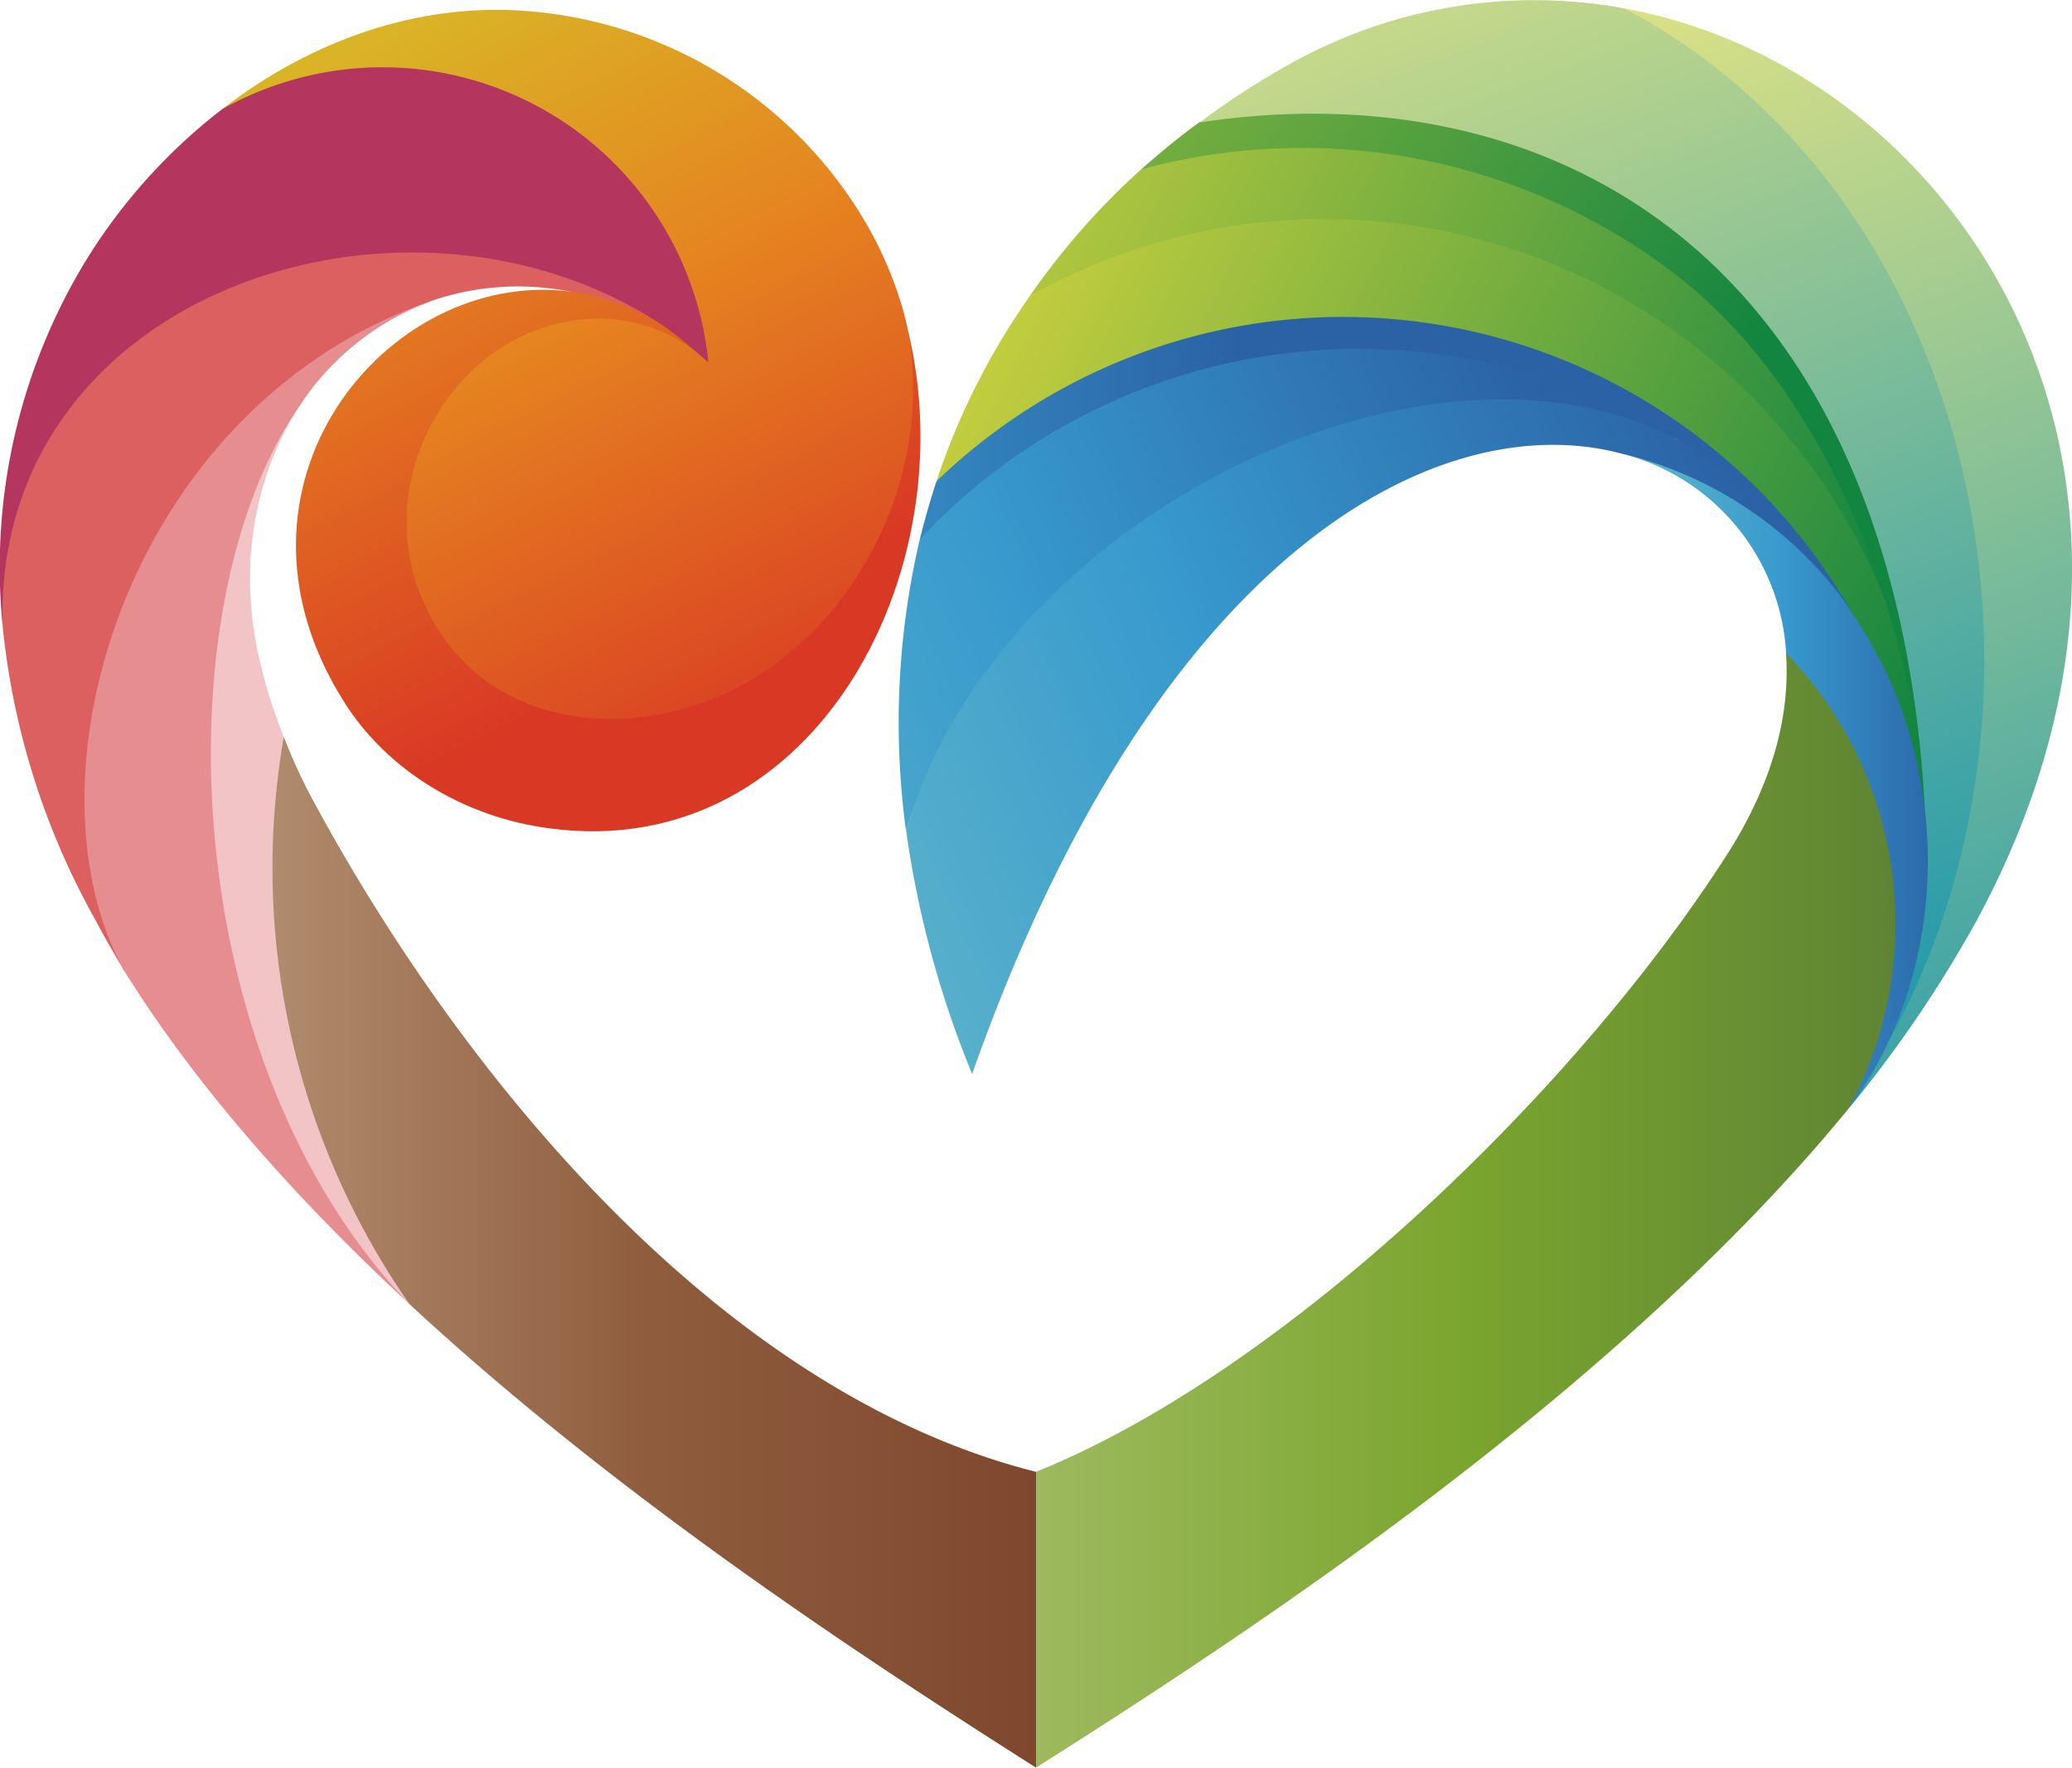
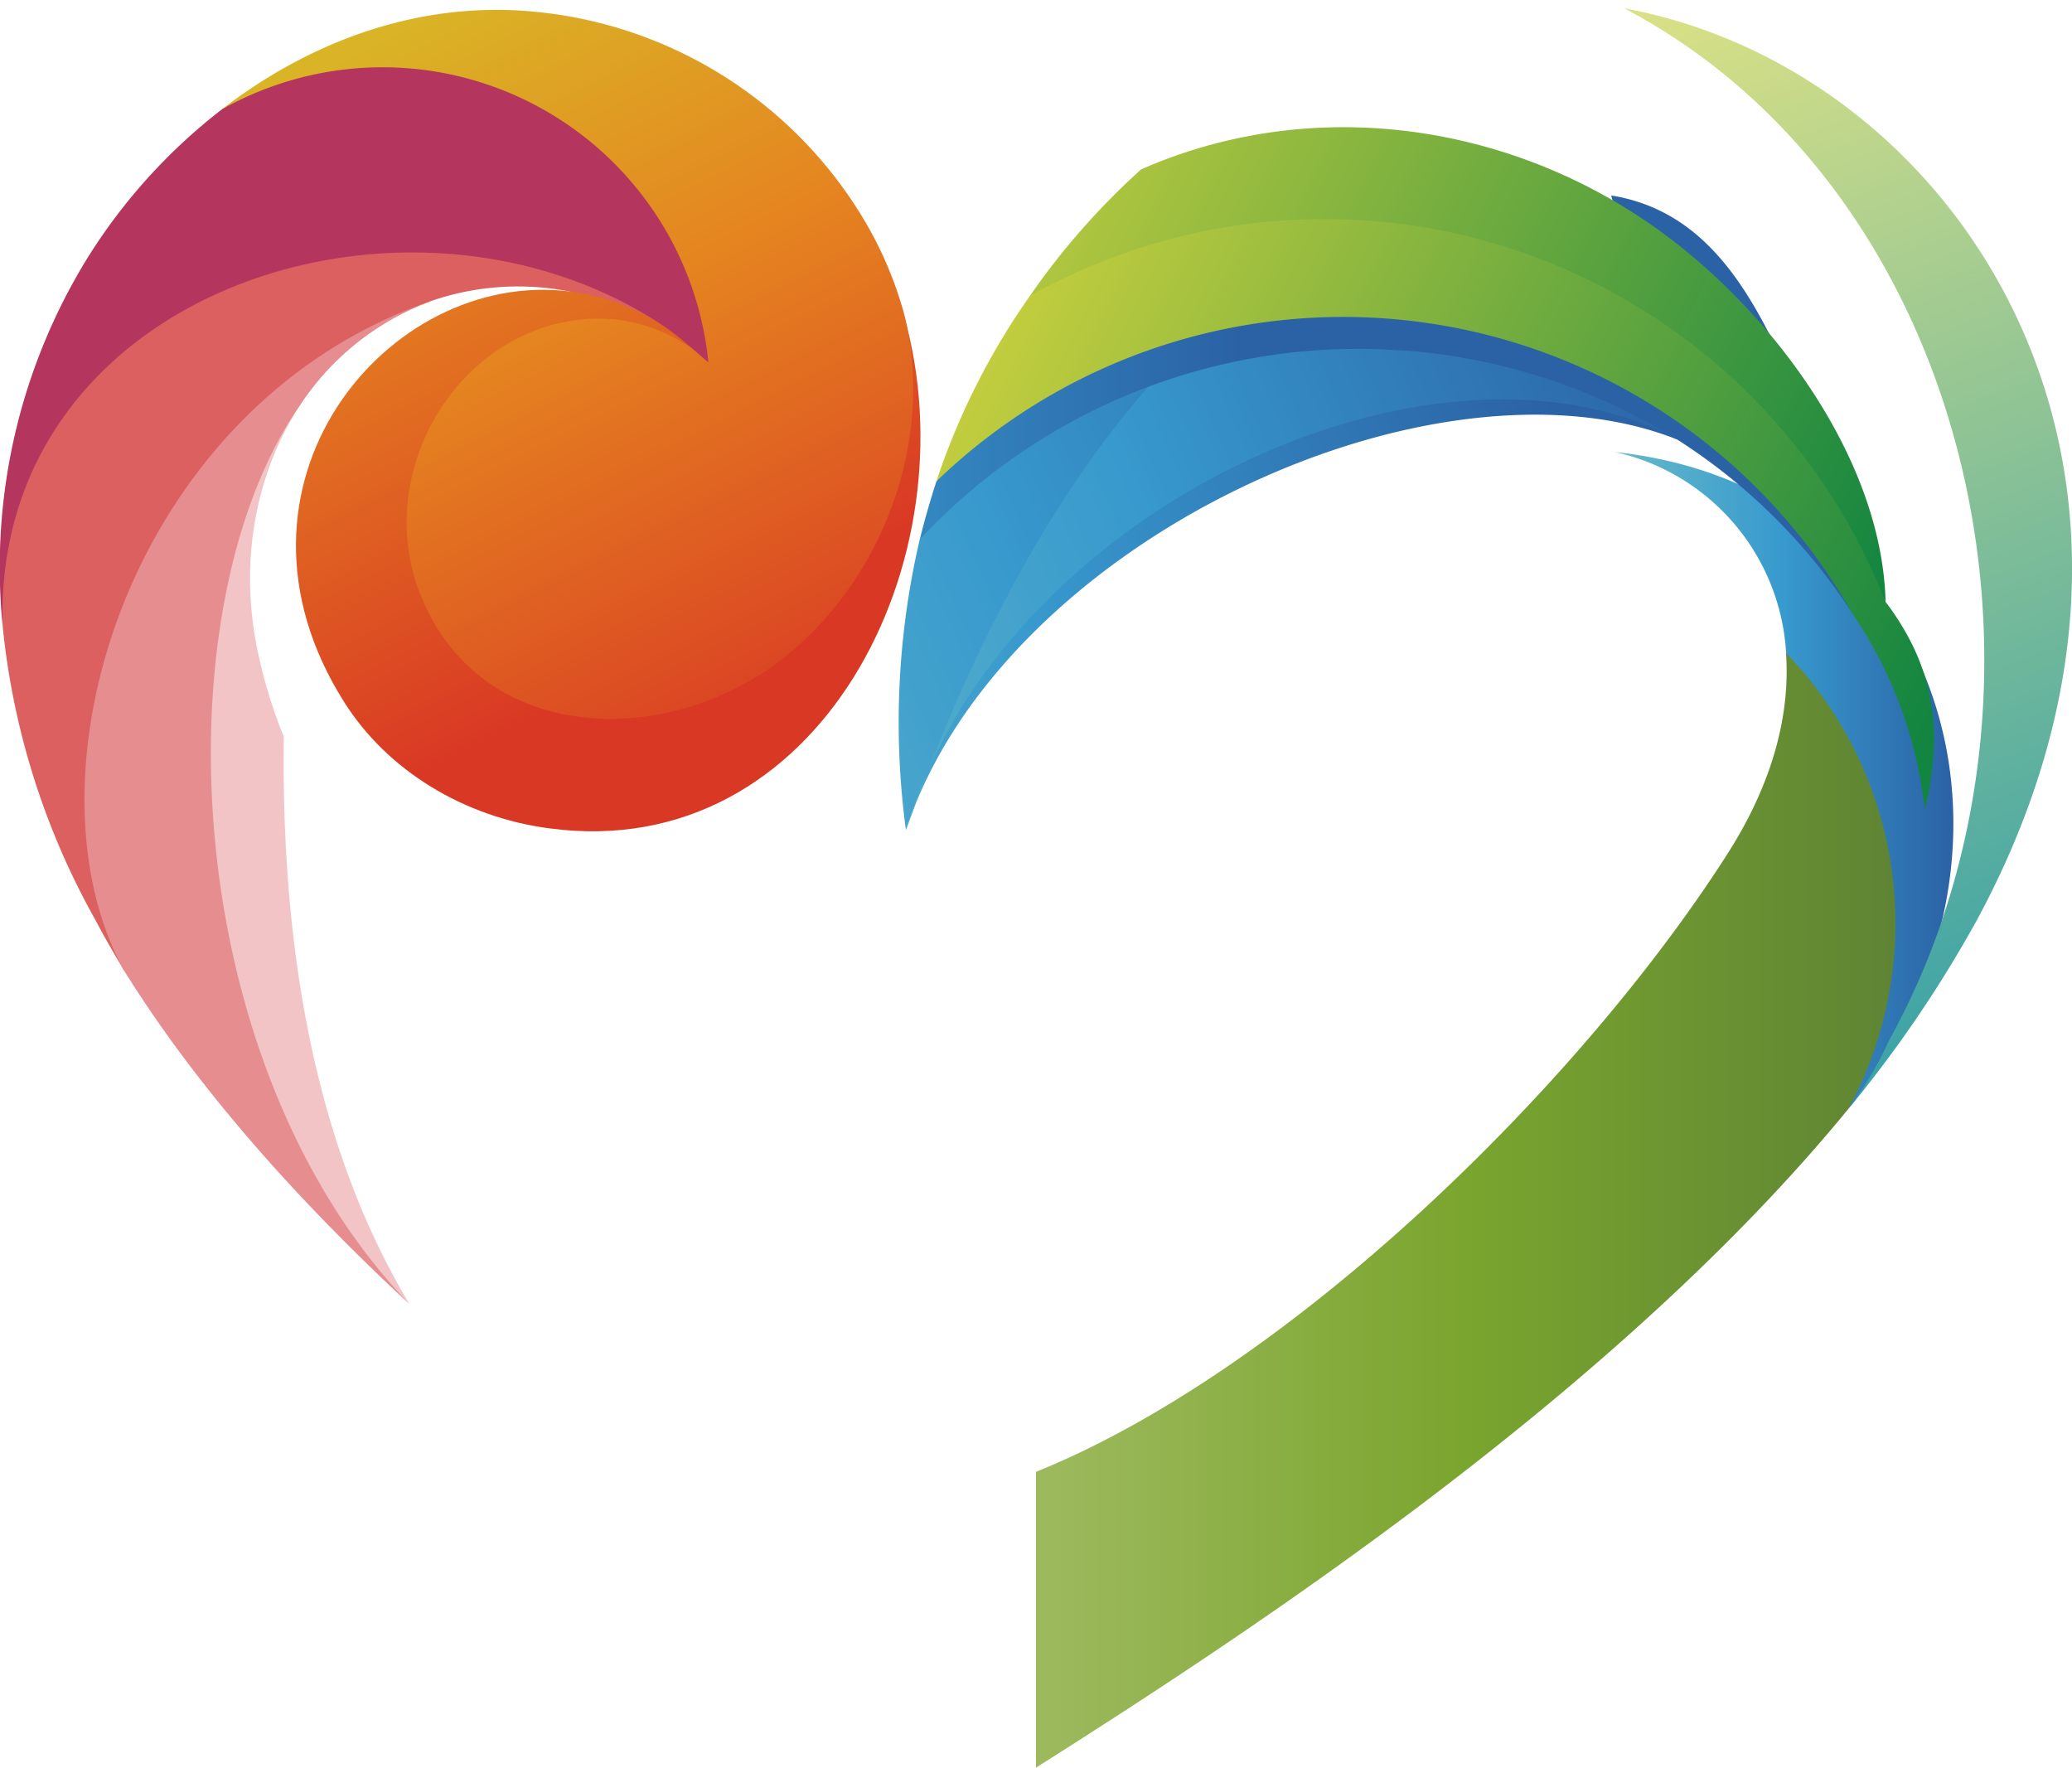
<svg xmlns="http://www.w3.org/2000/svg" xmlns:xlink="http://www.w3.org/1999/xlink" viewBox="0 0 282.24 240.76">
  <defs>
    <style>.cls-1{fill:#f2c4c5;}.cls-1,.cls-10,.cls-11,.cls-12,.cls-13,.cls-14,.cls-15,.cls-16,.cls-17,.cls-2,.cls-3,.cls-4,.cls-5,.cls-6,.cls-7,.cls-8,.cls-9{fill-rule:evenodd;}.cls-2{fill:url(#linear-gradient);}.cls-3{fill:url(#群葉_4);}.cls-4{fill:url(#アーストーン_17);}.cls-5{fill:url(#linear-gradient-2);}.cls-6{fill:#e58d8f;}.cls-7{fill:#dc6060;}.cls-8{fill:url(#linear-gradient-3);}.cls-9{fill:#b4355d;}.cls-10{fill:url(#linear-gradient-4);}.cls-11{fill:url(#linear-gradient-5);}.cls-12{fill:url(#linear-gradient-6);}.cls-13{fill:url(#linear-gradient-7);}.cls-14{fill:url(#linear-gradient-8);}.cls-15{fill:url(#linear-gradient-9);}.cls-16{fill:url(#linear-gradient-10);}.cls-17{fill:url(#linear-gradient-11);}</style>
    <linearGradient id="linear-gradient" x1="219.98" y1="106.29" x2="266.08" y2="106.29" gradientUnits="userSpaceOnUse">
      <stop offset="0" stop-color="#65baca" />
      <stop offset="0.5" stop-color="#3799cd" />
      <stop offset="1" stop-color="#2b62a5" />
    </linearGradient>
    <linearGradient id="群葉_4" x1="141.12" y1="164.85" x2="258.18" y2="164.85" gradientUnits="userSpaceOnUse">
      <stop offset="0.01" stop-color="#9db95d" />
      <stop offset="0.5" stop-color="#7aa52e" />
      <stop offset="1" stop-color="#5f8434" />
    </linearGradient>
    <linearGradient id="アーストーン_17" x1="37.12" y1="170.56" x2="141.12" y2="170.56" gradientUnits="userSpaceOnUse">
      <stop offset="0" stop-color="#b08b6d" />
      <stop offset="0.5" stop-color="#8f5c3d" />
      <stop offset="1" stop-color="#7f482e" />
    </linearGradient>
    <linearGradient id="linear-gradient-2" x1="34.35" y1="-31.3" x2="93.66" y2="86.72" gradientUnits="userSpaceOnUse">
      <stop offset="0" stop-color="#d5c728" />
      <stop offset="0.5" stop-color="#e58420" />
      <stop offset="1" stop-color="#d93924" />
    </linearGradient>
    <linearGradient id="linear-gradient-3" x1="51.33" y1="-16.41" x2="110.65" y2="101.61" xlink:href="#linear-gradient-2" />
    <linearGradient id="linear-gradient-4" x1="69.56" y1="112.14" x2="209.76" y2="51.05" xlink:href="#linear-gradient" />
    <linearGradient id="linear-gradient-5" x1="97.88" y1="127.68" x2="238.08" y2="66.6" xlink:href="#linear-gradient" />
    <linearGradient id="linear-gradient-6" x1="41.78" y1="62.23" x2="168.82" y2="62.23" xlink:href="#linear-gradient" />
    <linearGradient id="linear-gradient-7" x1="260.66" y1="74.06" x2="112.99" y2="0.23" gradientUnits="userSpaceOnUse">
      <stop offset="0" stop-color="#128540" />
      <stop offset="1" stop-color="#e6dc3e" />
    </linearGradient>
    <linearGradient id="linear-gradient-8" x1="263.41" y1="97.56" x2="115.74" y2="23.73" xlink:href="#linear-gradient-7" />
    <linearGradient id="linear-gradient-9" x1="231.97" y1="57.36" x2="90.67" y2="-49.88" xlink:href="#linear-gradient-7" />
    <linearGradient id="linear-gradient-10" x1="259.04" y1="149.13" x2="190.04" y2="-34.14" gradientUnits="userSpaceOnUse">
      <stop offset="0" stop-color="#1895ae" />
      <stop offset="1" stop-color="#eae782" />
    </linearGradient>
    <linearGradient id="linear-gradient-11" x1="290.58" y1="169.36" x2="221.58" y2="-13.91" xlink:href="#linear-gradient-10" />
  </defs>
  <g id="レイヤー_2" data-name="レイヤー 2">
    <g id="レイヤー_1-2" data-name="レイヤー 1">
      <path class="cls-1" d="M38.66,100.36a68.42,68.42,0,0,1-3.77-12.71C32.63,75.55,35.11,63.9,41,55,16.64,78.48,19.05,141,55.77,177.62c-13.12-21.87-17.49-49.23-17.11-77.26Z" />
      <path class="cls-2" d="M243.28,88.93c8,18,14.77,42.54,8.51,62.09C280,116.22,264.91,66.38,220,61.57a29.82,29.82,0,0,1,23.3,27.36Z" />
      <path class="cls-3" d="M141.12,240.76c29.55-18.71,79.08-51.18,110.67-89.74h0a53,53,0,0,0-8.51-62.09c.6,8.27-1.74,17.59-7.92,27.29-20.28,31.79-59.94,70.41-94.24,84.25" />
-       <path class="cls-4" d="M141.12,200.47C96.49,189.21,61.35,143.65,42.8,109.3a74.07,74.07,0,0,1-4.14-8.94,103.93,103.93,0,0,0,17.11,77.26c28.87,26.76,63,48.93,85.35,63.14" />
      <path class="cls-5" d="M64.14,77.73c-5.65-15.63.38-33.22,16.21-31.57,4.75.53,9.72,3.61,16.14,3.16C95.13,46.54,94.07,42,91.13,43c-3.77-3.31-8.59-4.14-13.57-3.31C52.68,36.62,28.25,66.16,46.88,95.62c5.87,9.32,16.35,15.71,28,17.21,36.72,4.89,57.68-36.6,48.25-69.9-7.16,16.54-8.07,32.32-23,42.39C84.27,96.15,71.6,98,64.14,77.73Z" />
      <path class="cls-6" d="M55.77,177.62C24,144.63,21.77,82.32,41,55A36.47,36.47,0,0,1,58.78,41C11.51,50.75-1.3,102.39,16.87,132.15c10,16.09,23.75,31.42,38.9,45.47Z" />
      <path class="cls-7" d="M16.87,132.15c-14.48-26.46.68-77,41.91-91.17A36.27,36.27,0,0,1,77.56,39.7a29.66,29.66,0,0,1,13.19,5C47.78,16.1-1.38,27.07.36,85.25A102.55,102.55,0,0,0,13,125.31c1.21,2.33,2.56,4.59,3.92,6.84Z" />
      <path class="cls-8" d="M30.22,14.9c15.9,1.73,27.66-1.73,40.7,5.86,11.46,6.69,16.89,12.7,25.57,28.56a22,22,0,0,0-16.67-5.86C62.48,44.81,51,63.9,57,80.29c7.46,20.22,31.43,21.8,47.42,11,14.93-10.15,23.22-30.29,18.77-48.41a51.89,51.89,0,0,0-5.35-12.7A58.67,58.67,0,0,0,72.74,1.59C57.13.09,42.28,5.58,30.22,14.9Z" />
      <path class="cls-9" d="M96.49,49.32A44.61,44.61,0,0,0,30.22,14.9,77.13,77.13,0,0,0,12,35,80.28,80.28,0,0,0,.36,85.25c-1.36-45.7,55.41-64,90.09-40.81,2.49,1.72,4.22,3.38,6,4.88Z" />
      <path class="cls-10" d="M191.41,45.79c-26-2.71-52.1,7.52-66.12,27.66a109.67,109.67,0,0,0-1.89,39.61c13-39.31,71.77-66.37,105-53.22-9.12-9.62-23.67-12.7-37-14.05Z" />
-       <path class="cls-11" d="M228.42,59.84c-33.47-17.73-92.28,9.93-105,53.22a136.33,136.33,0,0,0,9,33.22c25.11-71.1,63.18-90.57,87.61-84.71a53.17,53.17,0,0,1,29.25,17.82,45.88,45.88,0,0,1,2.94,3.91c-5.12-11.13-11.23-21.43-23.75-23.46Z" />
+       <path class="cls-11" d="M228.42,59.84c-33.47-17.73-92.28,9.93-105,53.22c25.11-71.1,63.18-90.57,87.61-84.71a53.17,53.17,0,0,1,29.25,17.82,45.88,45.88,0,0,1,2.94,3.91c-5.12-11.13-11.23-21.43-23.75-23.46Z" />
      <path class="cls-12" d="M191.33,47.74a82.07,82.07,0,0,1,37.09,12.1A79.22,79.22,0,0,1,252.17,83.3c.08.07.15.15.15.22-9.87-23.23-32.12-38.86-57.07-41.94-24.5-2.93-54.13,4.06-67.7,24-.83,2.55-1.59,5.18-2.26,7.89a81.64,81.64,0,0,1,66-25.71Z" />
      <path class="cls-13" d="M256.85,82c-.46-18.42-13.73-36.76-26.92-47.58-20.58-17.06-49.53-22.32-74.49-11.35A99.07,99.07,0,0,0,140.29,40.3C182.66,24.22,236.57,44.36,256.85,82Z" />
      <path class="cls-14" d="M256.85,82A82.1,82.1,0,0,0,140.29,40.3a96.72,96.72,0,0,0-12.74,25.26,79.75,79.75,0,0,1,124.77,18A58.68,58.68,0,0,1,262,108.78c.08.45.15.9.23,1.42,2-8.79,2.34-18-5.35-28.18Z" />
-       <path class="cls-15" d="M227.74,37c13.65,10.3,23.45,27,29.11,45a119.71,119.71,0,0,1,5.35,28.18c1.2-81-45.84-106-98.76-93.57-2.8,2-5.43,4.21-8,6.46A83.7,83.7,0,0,1,227.74,37Z" />
-       <path class="cls-16" d="M221.26,1.14A68.07,68.07,0,0,0,175.19,9a104.1,104.1,0,0,0-11.75,7.67C211.61,9.41,258.05,35,262.2,110.2c1.58,13.76-1.51,28.11-9.5,39.54a51.5,51.5,0,0,0,4.67-8.12C289.57,93.44,274.72,25.8,221.26,1.14Z" />
      <path class="cls-17" d="M221.26,1.14c47.5,25,62.5,92.6,36.11,140.48a51.3,51.3,0,0,1-5.58,9.4,166.53,166.53,0,0,0,17.5-25.71c33.09-61.26-2.41-115.75-48-124.17Z" />
    </g>
  </g>
</svg>